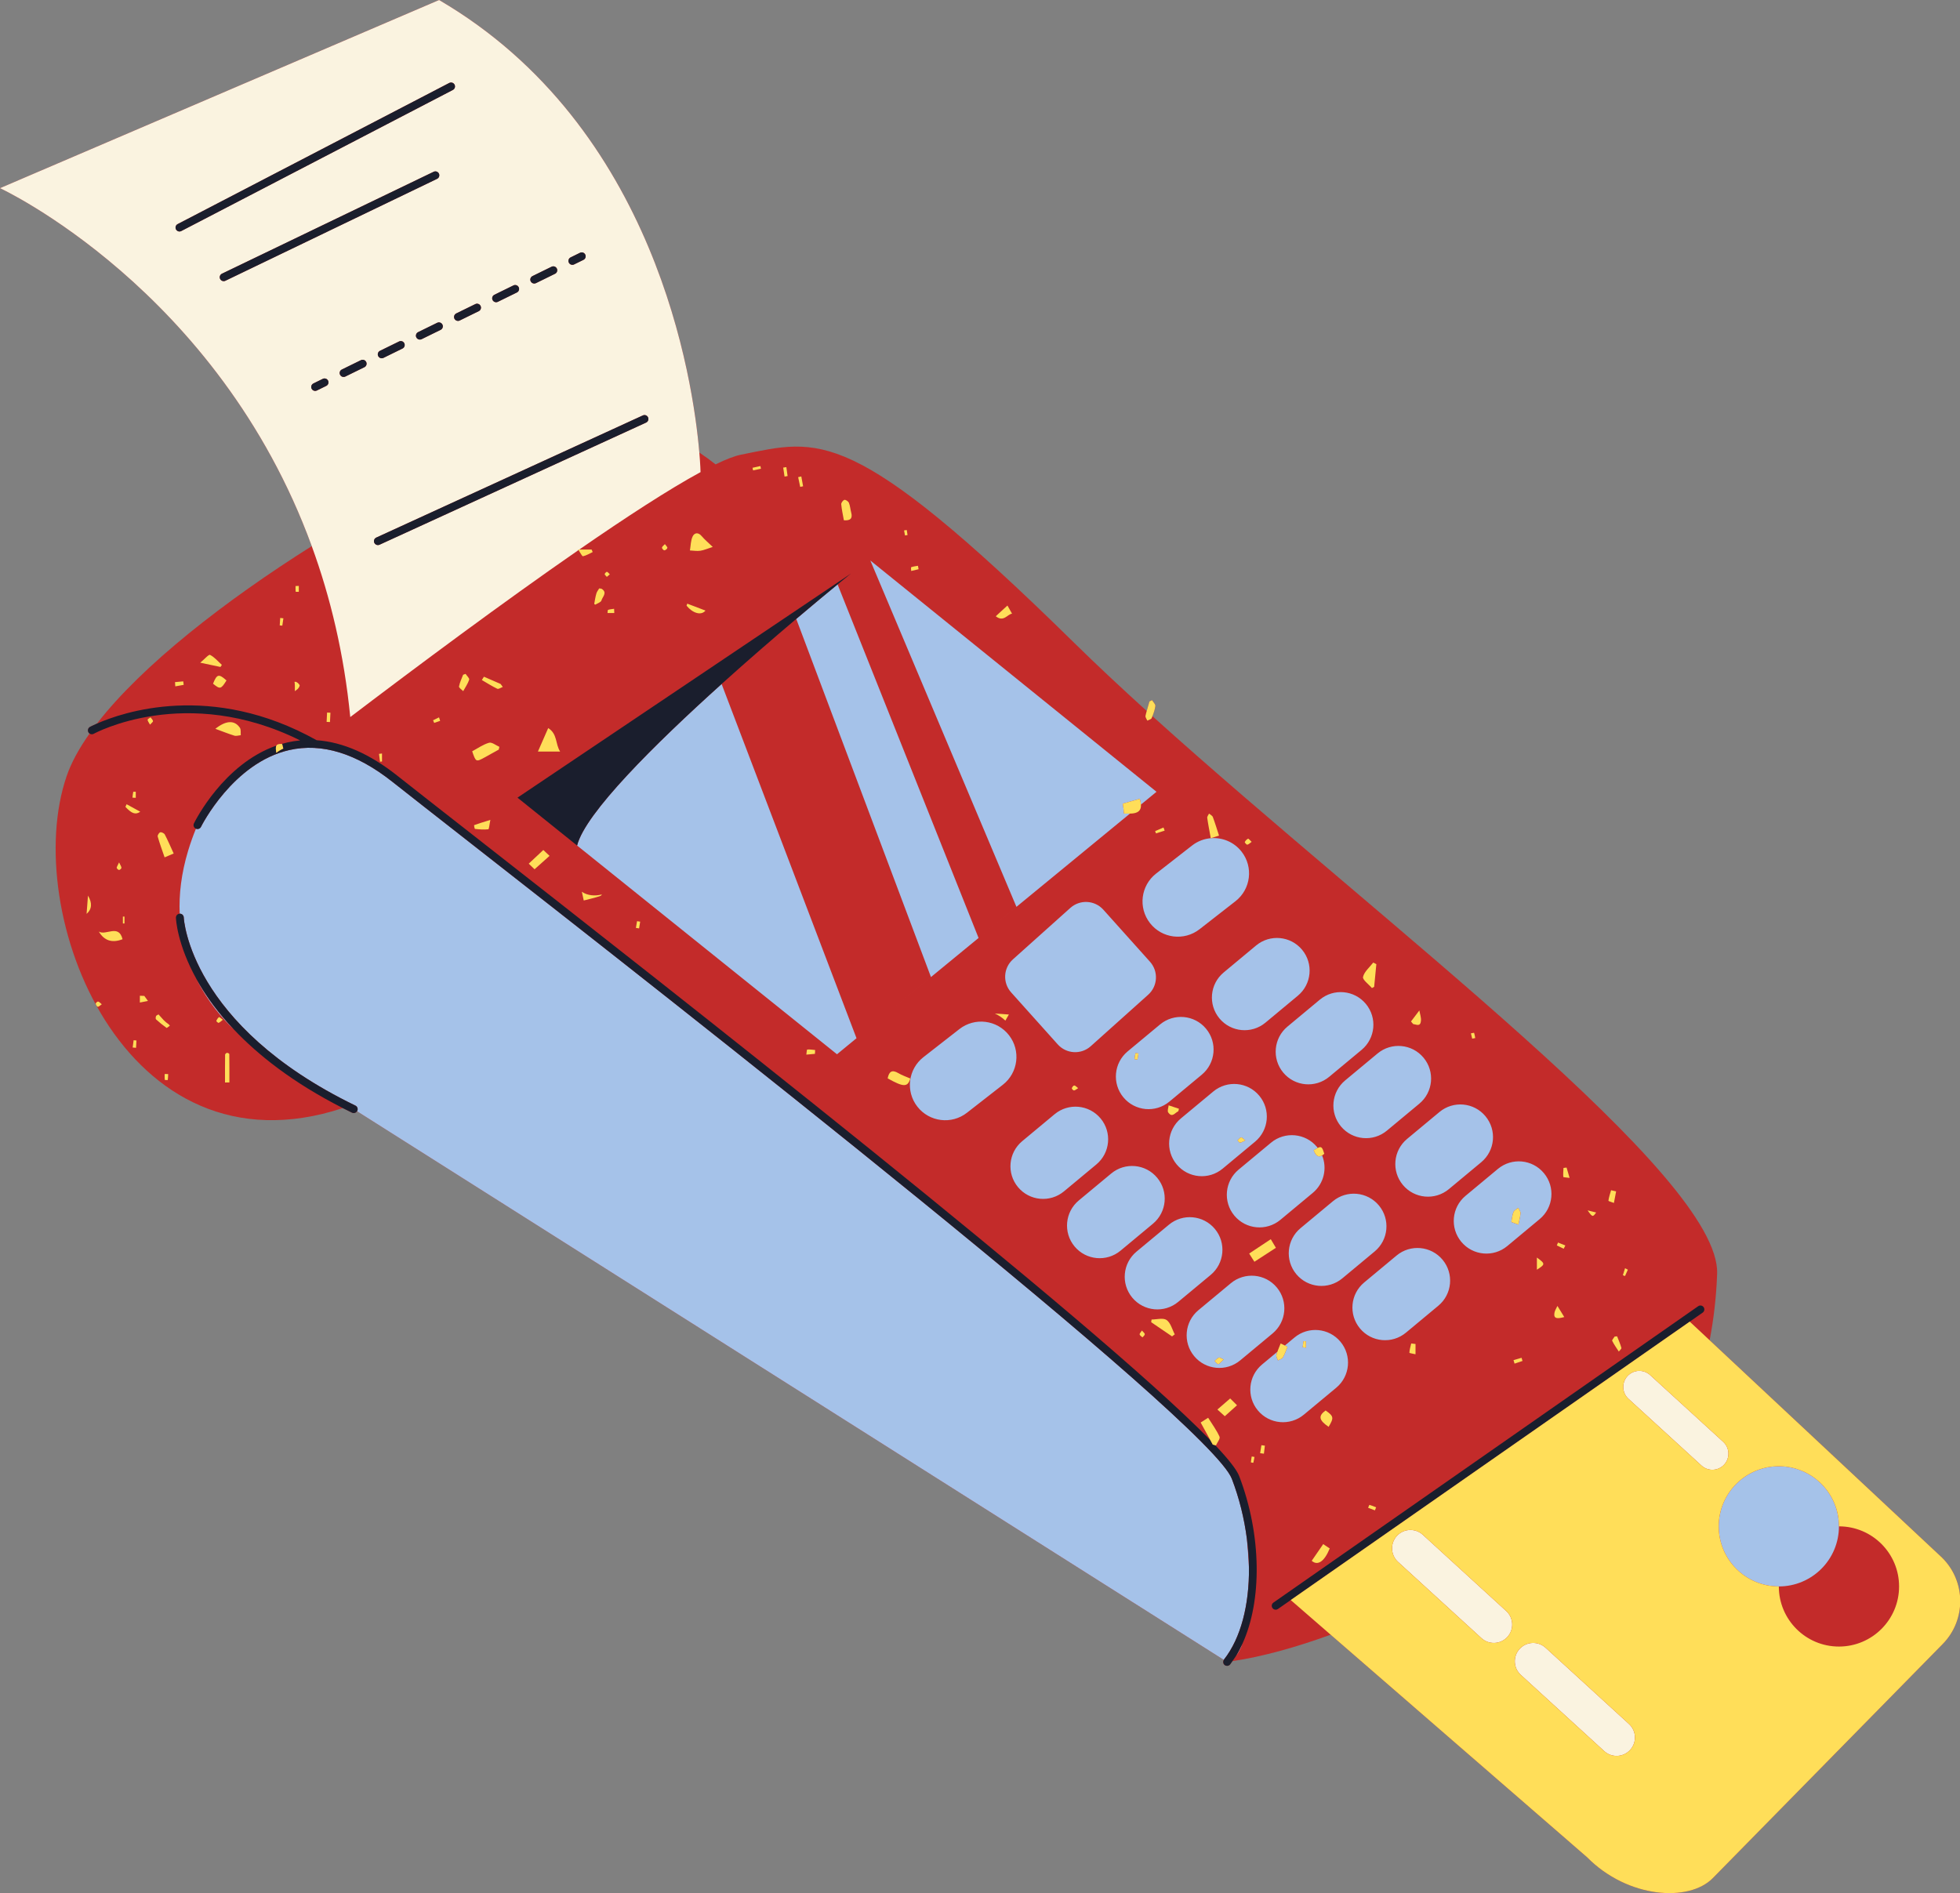
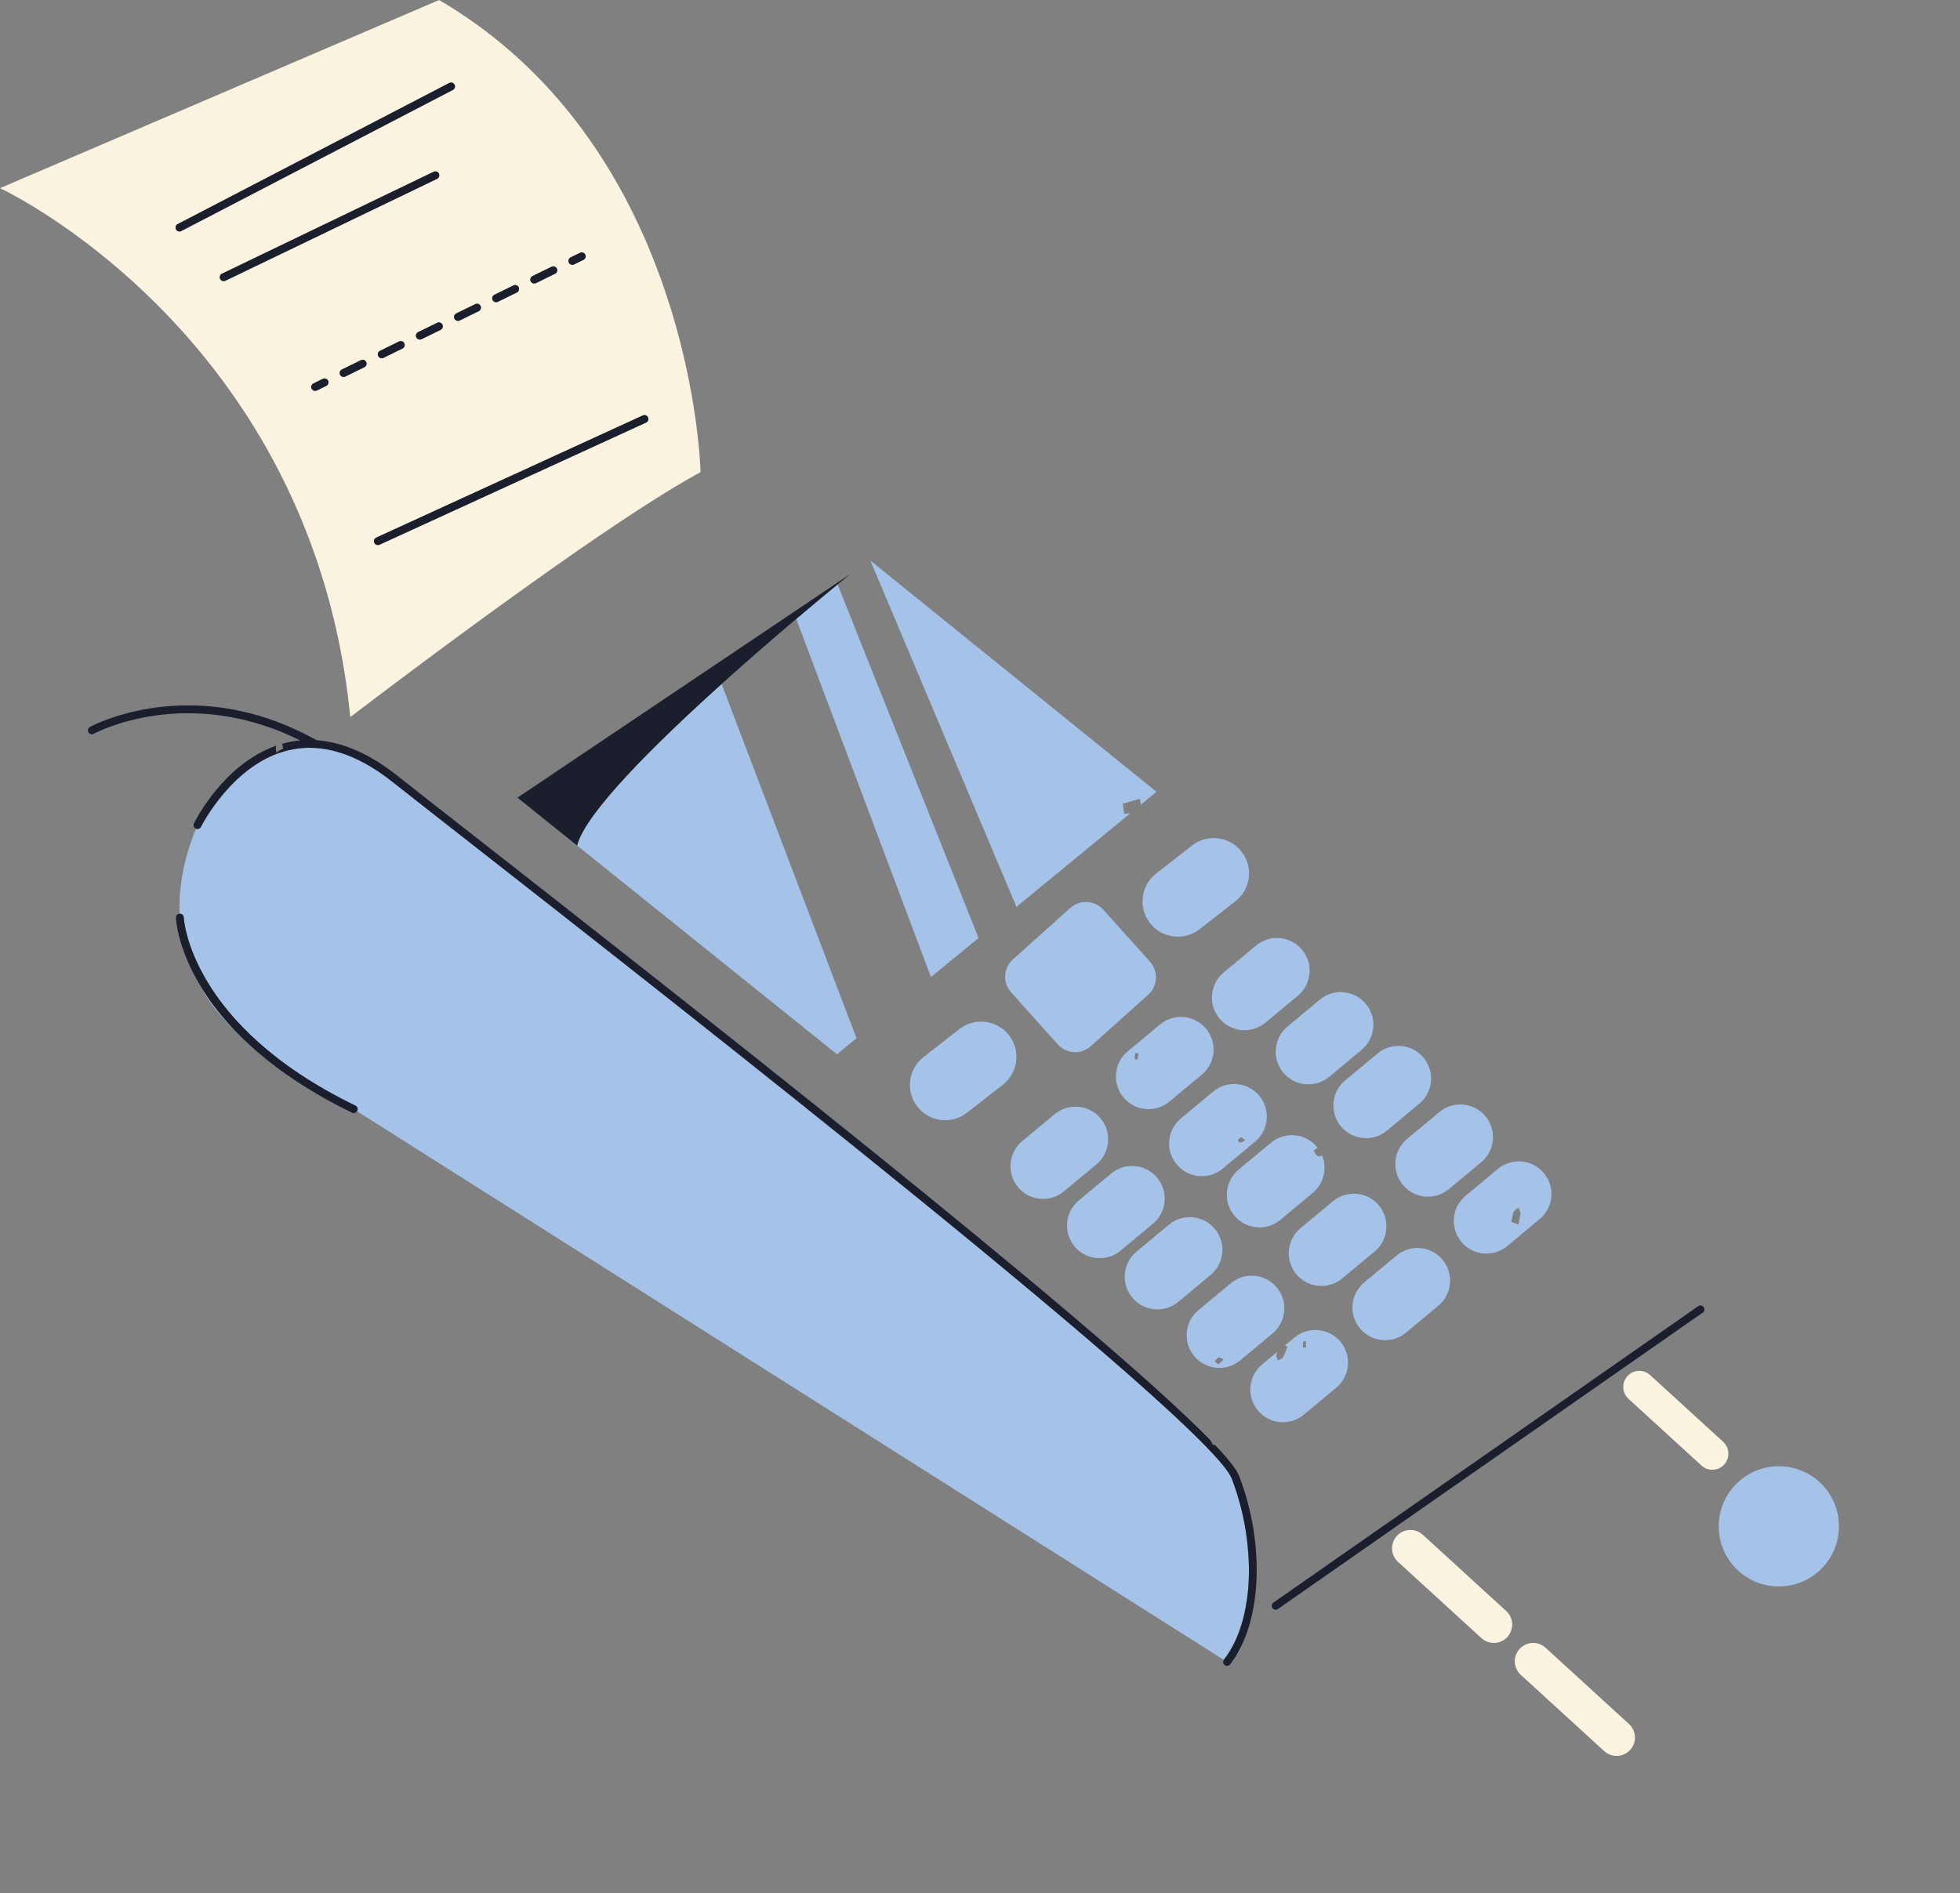
<svg xmlns="http://www.w3.org/2000/svg" fill="#000000" height="425" preserveAspectRatio="xMidYMid meet" version="1" viewBox="0.0 0.0 439.9 425.0" width="439.9" zoomAndPan="magnify">
  <rect x="0.0" y="0.0" width="439.9" height="425.0" fill="#808080" stroke="none" />
  <defs>
    <clipPath id="a">
-       <path d="M 0 0 L 439.949 0 L 439.949 424.969 L 0 424.969 Z M 0 0" />
-     </clipPath>
+       </clipPath>
    <clipPath id="b">
-       <path d="M 19 104 L 439.949 104 L 439.949 424.969 L 19 424.969 Z M 19 104" />
-     </clipPath>
+       </clipPath>
  </defs>
  <g>
    <g clip-path="url(#a)" id="change1_1">
-       <path d="M 436.02 369.055 L 384.41 421.613 C 379.098 427.023 365.355 426.195 356.184 416.902 L 298.648 366.961 C 290.992 369.746 283.508 371.859 276.602 372.898 C 276.43 373.137 276.273 373.391 276.098 373.617 C 275.922 373.84 275.664 373.953 275.402 373.953 C 275.211 373.953 275.02 373.895 274.859 373.766 C 274.504 373.484 274.438 372.988 274.672 372.613 L 80.129 249.449 C 79.965 249.711 79.684 249.863 79.391 249.863 C 79.262 249.863 79.133 249.84 79.008 249.777 C 78.301 249.434 77.613 249.09 76.938 248.746 C 27.703 264.93 4.496 204.734 14.957 174.223 C 16 171.18 17.766 167.973 20.105 164.664 C 20 164.594 19.906 164.504 19.844 164.383 C 19.605 163.961 19.758 163.426 20.176 163.184 C 20.211 163.164 20.77 162.863 21.766 162.426 C 31.914 149.312 50.555 134.836 69.969 122.594 C 48.898 64.875 0 42.238 0 42.238 L 98.547 0.004 C 147.301 28.504 155.574 85.41 156.957 101.586 C 158.242 102.453 159.461 103.344 160.598 104.242 C 162.938 103.109 164.871 102.355 166.301 102.07 C 183.895 98.551 190.934 95.031 241.09 144.305 C 246.109 149.238 251.59 154.359 257.371 159.605 C 257.562 158.891 257.773 158.18 257.977 157.469 C 258.176 157.371 258.367 157.273 258.562 157.172 C 258.828 157.613 259.355 158.09 259.305 158.492 C 259.207 159.266 258.949 160.031 258.652 160.766 C 310.574 207.652 386.176 263.98 385.391 285.965 C 385.195 291.426 384.566 296.406 383.711 300.855 L 435.84 349.629 C 441.254 354.941 441.336 363.641 436.02 369.055" fill="#c32b2a" />
-     </g>
+       </g>
    <g id="change2_1">
      <path d="M 386.98 328.762 C 385.637 330.23 383.352 330.336 381.883 328.992 L 365.496 314.008 C 364.023 312.664 363.922 310.379 365.266 308.91 C 366.609 307.438 368.895 307.336 370.363 308.684 L 386.75 323.66 C 388.223 325.008 388.324 327.289 386.98 328.762 Z M 365.605 387.004 C 367.289 388.539 367.406 391.148 365.867 392.828 C 364.328 394.508 361.723 394.625 360.043 393.09 L 341.324 375.977 C 339.641 374.438 339.523 371.832 341.062 370.148 C 342.598 368.469 345.207 368.352 346.887 369.887 Z M 338.055 361.645 C 339.734 363.18 339.852 365.785 338.312 367.469 C 336.777 369.148 334.172 369.266 332.488 367.727 L 313.77 350.613 C 312.09 349.074 311.973 346.469 313.508 344.789 C 315.047 343.105 317.652 342.992 319.336 344.527 Z M 70.344 86.078 L 72.449 85.047 C 72.887 84.832 73.414 85.012 73.629 85.449 C 73.844 85.887 73.66 86.41 73.223 86.625 L 71.113 87.66 C 70.992 87.719 70.859 87.746 70.73 87.746 C 70.406 87.746 70.094 87.566 69.941 87.258 C 69.727 86.82 69.906 86.293 70.344 86.078 Z M 50.203 63.109 C 49.871 63.109 49.559 62.93 49.406 62.613 C 49.199 62.176 49.379 61.648 49.82 61.438 L 97.336 38.559 C 97.773 38.352 98.297 38.531 98.512 38.973 C 98.719 39.41 98.535 39.934 98.098 40.145 L 50.582 63.023 C 50.461 63.082 50.328 63.109 50.203 63.109 Z M 40.281 51.965 C 39.965 51.965 39.656 51.793 39.496 51.488 C 39.277 51.059 39.441 50.527 39.875 50.305 L 100.832 18.625 C 101.262 18.402 101.793 18.57 102.02 19 C 102.242 19.434 102.074 19.965 101.641 20.188 L 40.684 51.863 C 40.555 51.934 40.414 51.965 40.281 51.965 Z M 102.398 70.363 L 106.68 68.266 C 107.117 68.055 107.645 68.234 107.855 68.672 C 108.07 69.105 107.891 69.637 107.453 69.848 L 103.176 71.945 C 103.051 72.008 102.918 72.035 102.789 72.035 C 102.465 72.035 102.148 71.855 101.996 71.543 C 101.785 71.105 101.965 70.578 102.398 70.363 Z M 110.961 66.172 L 115.234 64.074 C 115.672 63.859 116.199 64.039 116.414 64.477 C 116.629 64.914 116.449 65.441 116.012 65.652 L 111.734 67.75 C 111.609 67.812 111.477 67.84 111.348 67.84 C 111.02 67.84 110.711 67.66 110.555 67.348 C 110.34 66.91 110.523 66.387 110.961 66.172 Z M 119.516 61.977 L 123.793 59.879 C 124.23 59.664 124.758 59.844 124.973 60.281 C 125.188 60.719 125.008 61.246 124.57 61.457 L 120.289 63.555 C 120.164 63.617 120.035 63.645 119.902 63.645 C 119.578 63.645 119.266 63.465 119.113 63.152 C 118.898 62.719 119.078 62.191 119.516 61.977 Z M 128.074 57.781 L 130.18 56.746 C 130.617 56.531 131.145 56.715 131.355 57.148 C 131.57 57.59 131.391 58.113 130.953 58.328 L 128.848 59.359 C 128.727 59.422 128.59 59.449 128.465 59.449 C 128.137 59.449 127.824 59.27 127.672 58.957 C 127.457 58.52 127.637 57.992 128.074 57.781 Z M 145.445 93.688 C 145.648 94.129 145.453 94.652 145.016 94.855 L 85.176 122.281 C 85.059 122.336 84.934 122.359 84.812 122.359 C 84.477 122.359 84.16 122.168 84.012 121.848 C 83.809 121.406 84.004 120.883 84.445 120.68 L 144.281 93.258 C 144.723 93.055 145.246 93.246 145.445 93.688 Z M 93.844 74.559 L 98.121 72.461 C 98.559 72.246 99.086 72.43 99.297 72.863 C 99.516 73.301 99.332 73.828 98.898 74.043 L 94.617 76.141 C 94.492 76.199 94.359 76.23 94.23 76.23 C 93.906 76.23 93.594 76.051 93.441 75.734 C 93.227 75.301 93.406 74.773 93.844 74.559 Z M 85.285 78.754 L 89.566 76.656 C 90 76.441 90.527 76.621 90.742 77.059 C 90.953 77.496 90.777 78.023 90.34 78.234 L 86.059 80.336 C 85.938 80.398 85.805 80.426 85.672 80.426 C 85.348 80.426 85.035 80.242 84.883 79.93 C 84.668 79.496 84.848 78.965 85.285 78.754 Z M 76.727 82.949 L 81.008 80.852 C 81.441 80.637 81.969 80.816 82.184 81.254 C 82.398 81.691 82.219 82.219 81.781 82.43 L 77.504 84.527 C 77.379 84.59 77.246 84.617 77.113 84.617 C 76.789 84.617 76.477 84.438 76.328 84.125 C 76.109 83.691 76.289 83.16 76.727 82.949 Z M 129.84 123.48 C 129.812 123.441 129.785 123.402 129.762 123.363 C 129.852 123.363 129.922 123.363 130.008 123.363 C 140.551 116.07 150.164 109.816 157.23 105.98 L 157.23 105.977 C 157.23 105.977 157.195 104.387 156.957 101.586 C 155.574 85.41 147.301 28.504 98.547 0.004 L 0 42.238 C 0 42.238 48.898 64.875 69.969 122.594 C 74.133 133.984 77.215 146.738 78.613 160.965 C 93.449 149.695 112.82 135.258 129.84 123.48" fill="#faf3e0" />
    </g>
    <g id="change3_1">
      <path d="M 273.691 228.617 C 276.281 231.73 280.902 232.156 284.016 229.566 L 291.285 223.52 C 294.398 220.934 294.824 216.309 292.234 213.195 C 289.645 210.086 285.023 209.66 281.914 212.246 L 274.645 218.297 C 271.527 220.883 271.105 225.504 273.691 228.617 Z M 254.629 237.754 C 254.852 237.785 255.07 237.828 255.289 237.863 C 255.367 237.402 255.441 236.941 255.52 236.48 C 255.285 236.453 254.855 236.387 254.848 236.414 C 254.738 236.855 254.691 237.305 254.629 237.754 Z M 252.141 246.34 C 249.551 243.23 249.977 238.609 253.086 236.02 L 260.359 229.973 C 263.473 227.387 268.094 227.812 270.68 230.922 C 273.27 234.035 272.844 238.656 269.73 241.246 L 262.461 247.289 C 259.348 249.883 254.727 249.453 252.141 246.34 Z M 339.199 274.309 C 339.691 274.488 340.133 274.648 340.793 274.895 C 340.992 273.84 341.223 273.082 341.254 272.316 C 341.27 271.93 340.93 271.531 340.75 271.137 C 340.383 271.445 339.852 271.691 339.684 272.09 C 339.406 272.734 339.363 273.48 339.199 274.309 Z M 328.922 268.441 L 336.191 262.395 C 339.305 259.809 343.926 260.23 346.512 263.348 C 349.102 266.457 348.676 271.078 345.562 273.664 L 338.293 279.715 C 335.184 282.301 330.559 281.879 327.973 278.766 C 325.383 275.652 325.809 271.031 328.922 268.441 Z M 314.855 265.992 C 317.445 269.105 322.062 269.527 325.18 266.941 L 332.449 260.895 C 335.562 258.305 335.984 253.688 333.395 250.57 C 330.809 247.457 326.188 247.035 323.074 249.621 L 315.805 255.668 C 312.691 258.258 312.266 262.879 314.855 265.992 Z M 300.957 252.855 C 303.547 255.969 308.168 256.395 311.277 253.805 L 318.551 247.758 C 321.664 245.168 322.09 240.547 319.5 237.434 C 316.91 234.32 312.289 233.898 309.18 236.484 L 301.906 242.531 C 298.793 245.121 298.367 249.742 300.957 252.855 Z M 288.004 240.773 C 290.594 243.887 295.215 244.312 298.324 241.723 L 305.598 235.676 C 308.711 233.086 309.137 228.469 306.547 225.352 C 303.961 222.238 299.34 221.816 296.227 224.402 L 288.953 230.453 C 285.844 233.039 285.418 237.66 288.004 240.773 Z M 313.449 281.84 L 306.18 287.887 C 303.062 290.477 302.641 295.098 305.23 298.211 C 307.812 301.32 312.438 301.746 315.551 299.156 L 322.82 293.109 C 325.934 290.523 326.355 285.902 323.77 282.789 C 321.184 279.68 316.559 279.254 313.449 281.84 Z M 301.262 286.973 L 308.531 280.926 C 311.645 278.336 312.07 273.715 309.48 270.602 C 306.891 267.492 302.273 267.066 299.16 269.652 L 291.887 275.703 C 288.777 278.289 288.352 282.91 290.938 286.023 C 293.527 289.137 298.148 289.562 301.262 286.973 Z M 294.633 267.785 C 297.156 265.691 297.914 262.254 296.73 259.371 C 295.777 259.965 295.27 259.258 294.84 258.227 C 295.219 257.984 295.508 257.809 295.75 257.688 C 295.691 257.613 295.645 257.539 295.582 257.465 C 292.992 254.355 288.371 253.93 285.262 256.516 L 277.988 262.562 C 274.879 265.152 274.449 269.773 277.039 272.887 C 279.629 276 284.25 276.422 287.363 273.836 Z M 277.758 256.004 C 277.945 256.18 278.145 256.508 278.316 256.496 C 278.645 256.469 278.953 256.242 279.492 255.996 C 279.031 255.652 278.734 255.273 278.555 255.324 C 278.25 255.406 278.02 255.762 277.758 256.004 Z M 264.09 261.391 C 261.5 258.277 261.926 253.656 265.035 251.07 L 272.309 245.023 C 275.422 242.434 280.043 242.859 282.633 245.973 C 285.223 249.086 284.793 253.703 281.68 256.293 L 274.41 262.34 C 271.301 264.93 266.68 264.504 264.09 261.391 Z M 292.379 302.418 C 292.621 302.457 292.863 302.496 293.105 302.539 C 293.105 302.055 293.105 301.574 293.105 301.094 C 292.918 301.082 292.73 301.07 292.543 301.062 C 292.488 301.512 292.434 301.965 292.379 302.418 Z M 282.312 316.617 C 279.723 313.508 280.148 308.887 283.262 306.297 L 286.688 303.449 C 286.602 303.691 286.52 303.934 286.465 304.176 C 286.383 304.535 286.688 304.98 286.82 305.387 C 287.199 305.172 287.73 305.051 287.926 304.727 C 288.344 304.016 288.598 303.207 288.961 302.328 C 288.758 302.23 288.566 302.137 288.379 302.043 L 290.531 300.25 C 293.645 297.66 298.266 298.086 300.855 301.199 C 303.441 304.312 303.02 308.934 299.902 311.523 L 292.633 317.566 C 289.523 320.156 284.898 319.73 282.312 316.617 Z M 274.633 305.176 C 274.152 304.969 273.805 304.68 273.578 304.754 C 273.215 304.879 272.93 305.242 272.613 305.508 C 272.879 305.758 273.133 306.188 273.414 306.207 C 273.664 306.23 273.945 305.785 274.633 305.176 Z M 285.617 299.336 L 278.348 305.383 C 275.23 307.969 270.609 307.543 268.023 304.434 C 265.434 301.316 265.859 296.699 268.973 294.109 L 276.246 288.062 C 279.355 285.477 283.98 285.898 286.566 289.012 C 289.152 292.125 288.73 296.746 285.617 299.336 Z M 272.668 275.875 C 270.078 272.762 265.457 272.34 262.348 274.926 L 255.07 280.973 C 251.961 283.562 251.535 288.184 254.125 291.297 C 256.715 294.41 261.336 294.832 264.445 292.242 L 271.719 286.199 C 274.828 283.609 275.258 278.988 272.668 275.875 Z M 259.715 264.383 C 257.129 261.266 252.508 260.844 249.395 263.434 L 242.125 269.477 C 239.012 272.066 238.586 276.688 241.172 279.801 C 243.762 282.914 248.383 283.336 251.496 280.75 L 258.766 274.703 C 261.879 272.113 262.305 267.492 259.715 264.383 Z M 247.02 251.07 C 244.43 247.957 239.809 247.531 236.695 250.121 L 229.426 256.168 C 226.312 258.758 225.887 263.379 228.477 266.488 C 231.062 269.602 235.684 270.027 238.797 267.438 L 246.066 261.395 C 249.18 258.805 249.605 254.184 247.02 251.07 Z M 226.453 232.383 C 223.762 228.934 218.781 228.316 215.328 231.008 L 207.266 237.301 C 203.816 239.992 203.199 244.973 205.891 248.422 C 208.586 251.871 213.562 252.488 217.016 249.797 L 225.078 243.508 C 228.527 240.816 229.145 235.836 226.453 232.383 Z M 259.477 196.098 C 256.023 198.789 255.41 203.77 258.102 207.219 C 260.793 210.672 265.773 211.285 269.227 208.594 L 277.289 202.305 C 280.738 199.613 281.355 194.633 278.66 191.18 C 276.953 188.996 274.332 187.953 271.762 188.16 C 271.758 188.164 271.754 188.164 271.75 188.164 C 271.75 188.164 271.75 188.164 271.746 188.164 C 270.266 188.285 268.801 188.824 267.539 189.809 Z M 257.695 223.301 C 259.855 221.371 260.035 218.055 258.105 215.895 L 247.637 204.215 C 245.703 202.059 242.387 201.875 240.227 203.809 L 227.34 215.359 C 225.18 217.293 225 220.609 226.934 222.77 L 237.402 234.449 C 239.336 236.605 242.652 236.789 244.809 234.852 Z M 219.629 210.555 L 187.988 131.191 C 185.812 132.977 182.574 135.66 178.711 138.934 L 208.945 219.332 L 192.324 232.988 L 253.609 182.637 C 253.164 182.645 252.715 182.645 252.266 182.629 C 252.211 181.879 252.117 181.137 251.988 180.406 C 253.266 180.043 254.539 179.684 255.812 179.32 C 255.973 179.812 256.051 180.23 256.074 180.609 L 259.566 177.742 L 195.336 125.824 L 228.129 203.57 Z M 195.336 125.824 L 190.961 128.766 Z M 161.957 153.543 C 146.934 167.078 131.336 182.531 129.523 189.805 L 187.855 236.664 L 192.234 233.062 Z M 412.73 342.637 C 412.73 335.184 406.691 329.145 399.238 329.145 C 391.785 329.145 385.746 335.184 385.746 342.637 C 385.746 350.086 391.785 356.125 399.238 356.125 C 406.691 356.125 412.73 350.086 412.73 342.637 Z M 278.84 369.012 C 278.406 369.961 277.938 370.871 277.418 371.715 C 277.891 371.117 278.387 370.258 278.84 369.012 Z M 52.465 231.07 C 48.98 227.387 46.508 223.926 44.77 220.973 C 44.555 220.613 44.363 220.262 44.164 219.91 C 46.637 224.836 49.844 228.562 52.465 231.07 Z M 274.715 372.531 C 274.691 372.555 274.688 372.586 274.672 372.613 L 80.129 249.449 C 80.145 249.422 80.168 249.398 80.18 249.367 C 80.395 248.934 80.211 248.406 79.777 248.191 C 42.523 230.125 41.254 206.223 41.242 205.957 C 41.227 205.48 40.836 205.105 40.363 205.105 C 40.355 205.105 40.344 205.105 40.336 205.105 C 40.332 205.105 40.332 205.109 40.328 205.109 C 40.148 200.832 40.668 196.113 42.234 190.938 C 42.766 189.195 43.348 187.562 43.98 186.027 C 44.406 186.211 44.902 186.031 45.109 185.613 C 45.176 185.469 52.277 171.238 64.934 168.371 C 72.223 166.719 79.996 169.109 88.039 175.477 C 91.82 178.469 97.863 183.195 105.512 189.184 C 150.922 224.719 271.539 319.121 276.473 331.965 C 278.152 336.344 279.262 340.902 279.844 345.383 C 280.066 347.773 280.227 349.965 280.316 351.961 C 280.395 360.238 278.5 367.719 274.715 372.531" fill="#a5c2e9" />
    </g>
    <g id="change4_1">
      <path d="M 84.445 120.68 C 84.004 120.883 83.809 121.406 84.012 121.848 C 84.16 122.168 84.477 122.359 84.812 122.359 C 84.934 122.359 85.059 122.336 85.176 122.281 L 145.016 94.855 C 145.453 94.652 145.648 94.129 145.445 93.688 C 145.246 93.246 144.723 93.055 144.281 93.258 Z M 128.465 59.449 C 128.59 59.449 128.727 59.422 128.848 59.359 L 130.953 58.328 C 131.391 58.113 131.57 57.59 131.355 57.148 C 131.145 56.715 130.617 56.531 130.18 56.746 L 128.074 57.781 C 127.637 57.992 127.457 58.52 127.672 58.957 C 127.824 59.27 128.137 59.449 128.465 59.449 Z M 85.672 80.426 C 85.805 80.426 85.938 80.398 86.059 80.336 L 90.34 78.234 C 90.777 78.023 90.953 77.496 90.742 77.059 C 90.527 76.621 90 76.441 89.566 76.656 L 85.285 78.754 C 84.848 78.965 84.668 79.496 84.883 79.93 C 85.035 80.242 85.348 80.426 85.672 80.426 Z M 94.23 76.23 C 94.359 76.23 94.492 76.199 94.617 76.141 L 98.898 74.043 C 99.332 73.828 99.516 73.301 99.297 72.863 C 99.086 72.43 98.559 72.246 98.121 72.461 L 93.844 74.559 C 93.406 74.773 93.227 75.301 93.441 75.734 C 93.594 76.051 93.906 76.23 94.23 76.23 Z M 77.113 84.617 C 77.246 84.617 77.379 84.59 77.504 84.527 L 81.781 82.43 C 82.219 82.219 82.398 81.691 82.184 81.254 C 81.969 80.816 81.441 80.637 81.008 80.852 L 76.727 82.949 C 76.289 83.16 76.109 83.691 76.328 84.125 C 76.477 84.438 76.789 84.617 77.113 84.617 Z M 101.996 71.543 C 102.148 71.855 102.465 72.035 102.789 72.035 C 102.918 72.035 103.051 72.008 103.176 71.945 L 107.453 69.848 C 107.891 69.637 108.07 69.105 107.855 68.672 C 107.645 68.234 107.117 68.055 106.68 68.266 L 102.398 70.363 C 101.965 70.578 101.785 71.105 101.996 71.543 Z M 111.348 67.84 C 111.477 67.84 111.609 67.812 111.734 67.75 L 116.012 65.652 C 116.449 65.441 116.629 64.914 116.414 64.477 C 116.199 64.039 115.672 63.859 115.234 64.074 L 110.961 66.172 C 110.523 66.387 110.34 66.91 110.555 67.348 C 110.711 67.66 111.02 67.84 111.348 67.84 Z M 119.902 63.645 C 120.035 63.645 120.164 63.617 120.289 63.555 L 124.57 61.457 C 125.008 61.246 125.188 60.719 124.973 60.281 C 124.758 59.844 124.23 59.664 123.793 59.879 L 119.516 61.977 C 119.078 62.191 118.898 62.719 119.113 63.152 C 119.266 63.465 119.578 63.645 119.902 63.645 Z M 70.73 87.746 C 70.859 87.746 70.992 87.719 71.113 87.66 L 73.223 86.625 C 73.66 86.41 73.844 85.887 73.629 85.449 C 73.414 85.012 72.887 84.832 72.449 85.047 L 70.344 86.078 C 69.906 86.293 69.727 86.82 69.941 87.258 C 70.094 87.566 70.406 87.746 70.73 87.746 Z M 98.512 38.973 C 98.297 38.531 97.773 38.352 97.336 38.559 L 49.82 61.438 C 49.379 61.648 49.199 62.176 49.406 62.613 C 49.559 62.93 49.871 63.109 50.203 63.109 C 50.328 63.109 50.461 63.082 50.582 63.023 L 98.098 40.145 C 98.535 39.934 98.719 39.41 98.512 38.973 Z M 102.02 19 C 101.793 18.57 101.262 18.402 100.832 18.625 L 39.875 50.305 C 39.441 50.527 39.277 51.059 39.496 51.488 C 39.656 51.793 39.965 51.965 40.281 51.965 C 40.414 51.965 40.555 51.934 40.684 51.863 L 101.641 20.188 C 102.074 19.965 102.242 19.434 102.02 19 Z M 79.777 248.191 C 42.523 230.125 41.254 206.223 41.242 205.957 C 41.227 205.48 40.836 205.105 40.363 205.105 C 40.355 205.105 40.344 205.105 40.336 205.105 C 40.332 205.105 40.332 205.109 40.328 205.109 C 39.844 205.129 39.469 205.531 39.484 206.016 C 39.492 206.262 39.727 211.941 44.164 219.91 C 44.363 220.262 44.555 220.613 44.77 220.973 C 46.508 223.926 48.98 227.387 52.465 231.07 C 57.848 236.77 65.656 243.008 76.938 248.746 C 77.613 249.09 78.301 249.434 79.008 249.777 C 79.133 249.84 79.262 249.863 79.391 249.863 C 79.684 249.863 79.965 249.711 80.129 249.449 C 80.145 249.422 80.168 249.398 80.18 249.367 C 80.395 248.934 80.211 248.406 79.777 248.191 Z M 278.84 369.012 C 283.293 359.316 283.172 344.5 278.113 331.336 C 277.562 329.895 275.695 327.539 272.758 324.434 C 272.57 324.383 272.383 324.332 272.191 324.281 C 272.012 323.949 271.828 323.613 271.645 323.285 C 245.703 296.668 150.355 222.047 106.598 187.797 C 98.949 181.812 92.91 177.086 89.133 174.098 C 82.973 169.219 76.922 166.574 71.07 166.168 C 47.434 152.945 27.398 159.941 21.766 162.426 C 20.77 162.863 20.211 163.164 20.176 163.184 C 19.758 163.426 19.605 163.961 19.844 164.383 C 19.906 164.504 20 164.594 20.105 164.664 C 20.371 164.855 20.73 164.895 21.039 164.723 C 21.25 164.602 41.746 153.48 67.363 166.207 C 66.414 166.297 65.473 166.445 64.535 166.656 C 64.086 166.762 63.641 166.879 63.203 167.004 C 63.242 167.008 63.281 167.004 63.324 167.004 C 63.422 167.387 63.508 167.727 63.582 168.039 C 63.016 168.293 62.488 168.613 62.012 168.988 C 61.875 168.145 61.875 167.664 62.027 167.379 C 50.156 171.52 43.809 184.262 43.527 184.84 C 43.312 185.277 43.492 185.805 43.93 186.016 C 43.945 186.023 43.965 186.023 43.98 186.027 C 44.406 186.211 44.902 186.031 45.109 185.613 C 45.176 185.469 52.277 171.238 64.934 168.371 C 72.223 166.719 79.996 169.109 88.039 175.477 C 91.82 178.469 97.863 183.195 105.512 189.184 C 150.922 224.719 271.539 319.121 276.473 331.965 C 278.152 336.344 279.262 340.902 279.844 345.383 C 280.129 347.605 280.297 349.809 280.316 351.961 C 280.395 360.238 278.5 367.719 274.715 372.531 C 274.691 372.555 274.688 372.586 274.672 372.613 C 274.438 372.988 274.504 373.484 274.859 373.766 C 275.02 373.895 275.211 373.953 275.402 373.953 C 275.664 373.953 275.922 373.84 276.098 373.617 C 276.273 373.391 276.43 373.137 276.602 372.898 C 276.879 372.512 277.16 372.129 277.418 371.715 C 277.938 370.871 278.406 369.961 278.84 369.012 Z M 382.363 293.438 C 382.086 293.035 381.535 292.941 381.137 293.219 L 285.809 359.75 C 285.41 360.023 285.312 360.574 285.59 360.973 C 285.762 361.219 286.035 361.352 286.312 361.352 C 286.488 361.352 286.66 361.297 286.816 361.191 L 289.691 359.184 L 379.246 296.684 L 382.145 294.66 C 382.543 294.383 382.641 293.836 382.363 293.438 Z M 129.523 189.805 C 129.523 189.809 129.523 189.809 129.523 189.809 L 116.145 179.059 L 190.961 128.766 C 190.953 128.773 189.863 129.648 187.988 131.191 C 185.812 132.977 182.574 135.66 178.711 138.934 C 173.82 143.074 167.934 148.156 161.957 153.543 C 146.934 167.078 131.336 182.531 129.523 189.805" fill="#1a1e2d" />
    </g>
    <g clip-path="url(#b)" id="change5_1">
      <path d="M 26.199 194.832 C 26.148 194.66 26.359 194.414 26.727 193.594 C 27.023 194.227 27.242 194.516 27.254 194.805 C 27.262 194.973 26.93 195.277 26.734 195.289 C 26.555 195.301 26.262 195.031 26.199 194.832 Z M 27.582 205.75 C 27.699 205.754 27.82 205.754 27.941 205.754 C 27.941 206.27 27.941 206.785 27.941 207.305 C 27.82 207.301 27.699 207.301 27.582 207.297 C 27.582 206.781 27.582 206.266 27.582 205.75 Z M 203.121 120.203 C 203.051 119.828 202.98 119.449 202.906 119.07 C 203.109 119.039 203.309 119.008 203.512 118.98 C 203.57 119.355 203.629 119.734 203.684 120.109 C 203.496 120.141 203.309 120.176 203.121 120.203 Z M 136.195 129.496 C 135.984 129.234 135.684 129.016 135.719 128.871 C 135.766 128.66 136.113 128.324 136.227 128.363 C 136.473 128.445 136.656 128.73 136.863 128.93 C 136.672 129.094 136.48 129.258 136.195 129.496 Z M 364.719 286.445 C 364.559 286.383 364.395 286.324 364.234 286.266 C 364.395 285.742 364.559 285.219 364.723 284.699 C 364.934 284.805 365.145 284.91 365.355 285.016 C 365.145 285.496 364.934 285.969 364.719 286.445 Z M 22.02 224.828 C 22.273 224.875 22.484 225.156 22.844 225.441 C 22.441 225.707 22.168 226.023 21.945 225.992 C 21.75 225.969 21.516 225.559 21.48 225.297 C 21.465 225.152 21.859 224.801 22.02 224.828 Z M 148.57 122.941 C 148.586 122.703 148.926 122.48 149.227 122.145 C 149.484 122.516 149.824 122.797 149.781 122.996 C 149.734 123.227 149.359 123.523 149.113 123.539 C 148.93 123.551 148.559 123.145 148.57 122.941 Z M 280.934 326.953 C 281.141 326.988 281.348 327.023 281.555 327.059 C 281.477 327.5 281.402 327.941 281.293 328.371 C 281.289 328.387 280.746 328.297 280.746 328.273 C 280.785 327.832 280.863 327.395 280.934 326.953 Z M 241.102 243.672 C 241.344 243.664 241.59 243.984 241.977 244.27 C 241.559 244.516 241.312 244.766 241.039 244.789 C 240.887 244.805 240.52 244.41 240.559 244.293 C 240.633 244.039 240.902 243.676 241.102 243.672 Z M 49.156 228.324 C 49.223 228.273 49.609 228.629 50.02 228.914 C 49.613 229.227 49.371 229.5 49.07 229.613 C 48.957 229.656 48.52 229.25 48.547 229.176 C 48.68 228.855 48.891 228.535 49.156 228.324 Z M 330.418 233.156 C 330.324 232.758 330.23 232.363 330.133 231.969 C 330.383 231.926 330.836 231.816 330.848 231.855 C 330.973 232.23 331.023 232.633 331.098 233.027 C 330.871 233.07 330.645 233.109 330.418 233.156 Z M 36.957 241.098 C 37.219 241.102 37.48 241.105 37.746 241.109 C 37.723 241.555 37.715 242.004 37.652 242.445 C 37.648 242.469 36.992 242.449 36.984 242.414 C 36.938 241.98 36.957 241.535 36.957 241.098 Z M 293.105 302.539 C 292.863 302.496 292.621 302.457 292.379 302.418 C 292.434 301.965 292.488 301.512 292.543 301.062 C 292.73 301.07 292.918 301.082 293.105 301.094 C 293.105 301.574 293.105 302.055 293.105 302.539 Z M 256.289 298.68 C 256.598 299.051 256.938 299.277 256.934 299.504 C 256.934 299.742 256.605 299.977 256.422 300.215 C 256.191 300 255.844 299.812 255.777 299.559 C 255.73 299.363 256.043 299.078 256.289 298.68 Z M 98.535 161.035 C 98.621 161.297 98.703 161.559 98.785 161.82 C 98.344 161.973 97.895 162.129 97.453 162.281 C 97.367 162.086 97.281 161.887 97.195 161.691 C 97.641 161.473 98.09 161.254 98.535 161.035 Z M 33.785 161.035 C 33.984 161.312 34.301 161.57 34.34 161.867 C 34.363 162.062 33.984 162.309 33.672 162.668 C 33.418 162.199 33.148 161.898 33.129 161.578 C 33.121 161.41 33.551 161.219 33.785 161.035 Z M 169.02 105.59 C 168.98 105.395 168.941 105.199 168.898 105.008 C 169.488 104.879 170.074 104.75 170.664 104.621 C 170.707 104.82 170.746 105.02 170.789 105.219 C 170.199 105.34 169.609 105.465 169.02 105.59 Z M 176.082 106.98 C 175.98 106.312 175.883 105.641 175.781 104.969 C 176.016 104.934 176.254 104.898 176.488 104.859 C 176.578 105.531 176.672 106.199 176.766 106.867 C 176.535 106.902 176.309 106.941 176.082 106.98 Z M 30.473 179.094 C 30.223 179.078 29.977 179.066 29.73 179.055 C 29.781 178.621 29.809 178.184 29.902 177.758 C 29.91 177.711 30.273 177.742 30.473 177.734 C 30.473 178.188 30.473 178.641 30.473 179.094 Z M 255.289 237.863 C 255.07 237.828 254.852 237.785 254.629 237.754 C 254.691 237.305 254.738 236.855 254.848 236.414 C 254.855 236.387 255.285 236.453 255.52 236.48 C 255.441 236.941 255.367 237.402 255.289 237.863 Z M 62.891 138.719 C 63.129 138.746 63.363 138.773 63.605 138.801 C 63.523 139.348 63.445 139.895 63.363 140.445 C 63.168 140.43 62.977 140.41 62.781 140.395 C 62.82 139.836 62.855 139.277 62.891 138.719 Z M 277.758 256.004 C 278.02 255.762 278.25 255.406 278.555 255.324 C 278.734 255.273 279.031 255.652 279.492 255.996 C 278.953 256.242 278.645 256.469 278.316 256.496 C 278.145 256.508 277.945 256.18 277.758 256.004 Z M 259.254 186.574 C 259.883 186.305 260.508 186.027 261.137 185.758 C 261.223 185.992 261.309 186.227 261.391 186.461 C 260.746 186.668 260.102 186.879 259.453 187.086 C 259.387 186.914 259.316 186.746 259.254 186.574 Z M 66.359 132.84 C 66.316 132.414 66.332 131.984 66.332 131.555 C 66.574 131.543 66.82 131.535 67.066 131.527 C 67.066 131.969 67.066 132.406 67.066 132.844 C 66.82 132.844 66.363 132.863 66.359 132.84 Z M 356.324 271.707 C 357.117 271.906 357.648 272.035 358.234 272.184 C 357.477 273.262 357.406 273.25 356.324 271.707 Z M 142.977 206.789 C 143.211 206.824 143.441 206.859 143.68 206.898 C 143.598 207.402 143.516 207.906 143.434 208.41 C 143.195 208.371 142.957 208.336 142.723 208.297 C 142.805 207.793 142.891 207.289 142.977 206.789 Z M 29.988 233.512 C 30.199 233.531 30.41 233.551 30.625 233.57 C 30.594 234.117 30.566 234.664 30.535 235.215 C 30.281 235.191 30.027 235.168 29.777 235.145 C 29.844 234.602 29.914 234.059 29.988 233.512 Z M 350.953 280.316 C 350.438 280.066 349.926 279.82 349.41 279.574 C 349.5 279.359 349.59 279.145 349.68 278.93 C 350.227 279.148 350.773 279.363 351.32 279.582 C 351.195 279.828 351.074 280.07 350.953 280.316 Z M 85.062 169.23 C 85.289 169.199 85.516 169.172 85.738 169.145 C 85.738 169.742 85.738 170.34 85.738 170.938 C 85.59 170.953 85.441 170.969 85.293 170.984 C 85.219 170.398 85.141 169.812 85.062 169.23 Z M 307.359 337.812 C 307.867 337.961 308.359 338.168 308.855 338.363 C 308.766 338.594 308.676 338.82 308.586 339.047 C 308.074 338.852 307.566 338.66 307.055 338.465 C 307.16 338.238 307.324 337.801 307.359 337.812 Z M 136.477 136.902 C 136.902 136.758 137.375 136.734 137.828 136.664 C 137.844 136.98 137.855 137.293 137.871 137.609 C 137.363 137.609 136.859 137.609 136.355 137.609 C 136.391 137.363 136.367 136.941 136.477 136.902 Z M 279.379 189.027 C 279.523 188.715 279.812 188.418 280.121 188.27 C 280.223 188.219 280.551 188.645 280.914 188.977 C 280.516 189.258 280.246 189.562 279.938 189.613 C 279.777 189.645 279.328 189.125 279.379 189.027 Z M 273.578 304.754 C 273.805 304.68 274.152 304.969 274.633 305.176 C 273.945 305.785 273.664 306.23 273.414 306.207 C 273.133 306.188 272.879 305.758 272.613 305.508 C 272.93 305.242 273.215 304.879 273.578 304.754 Z M 283.113 324.422 C 283.371 324.457 283.629 324.488 283.887 324.523 C 283.812 325.125 283.742 325.727 283.672 326.328 C 283.391 326.285 283.105 326.25 282.82 326.211 C 282.922 325.613 283.016 325.016 283.113 324.422 Z M 341.496 304.801 C 341.562 305.035 341.641 305.273 341.711 305.508 C 341.117 305.707 340.523 305.906 339.93 306.109 C 339.852 305.852 339.77 305.59 339.691 305.328 C 340.293 305.152 340.895 304.977 341.496 304.801 Z M 74.059 162.086 C 73.809 162.074 73.559 162.062 73.305 162.051 C 73.34 161.352 73.375 160.652 73.41 159.957 C 73.66 159.969 73.91 159.98 74.164 159.992 C 74.129 160.691 74.094 161.387 74.059 162.086 Z M 41.125 152.953 C 41.16 153.215 41.191 153.477 41.227 153.738 C 40.598 153.852 39.973 153.961 39.344 154.074 C 39.32 153.758 39.301 153.441 39.277 153.125 C 39.895 153.066 40.512 153.008 41.125 152.953 Z M 204.504 128.168 C 204.5 127.875 204.418 127.363 204.508 127.328 C 204.992 127.152 205.516 127.102 206.023 127.008 C 206.074 127.266 206.117 127.523 206.164 127.781 C 205.609 127.91 205.059 128.039 204.504 128.168 Z M 179.594 109.293 C 179.441 108.566 179.289 107.84 179.137 107.113 C 179.371 107.062 179.605 107.012 179.844 106.957 C 179.977 107.691 180.109 108.43 180.246 109.16 C 180.027 109.203 179.812 109.25 179.594 109.293 Z M 350.867 264.195 C 350.801 263.531 350.879 262.852 350.91 262.18 C 351.141 262.152 351.367 262.125 351.598 262.098 C 351.797 262.773 351.992 263.445 352.277 264.414 C 351.605 264.316 350.879 264.293 350.867 264.195 Z M 182.949 235.711 C 182.938 236 182.918 236.285 182.902 236.57 C 182.258 236.629 181.617 236.688 180.973 236.742 C 181.035 236.344 181.07 235.613 181.176 235.602 C 181.758 235.543 182.355 235.656 182.949 235.711 Z M 31.48 182.215 C 30.398 182.969 29.555 182.621 28.152 181.129 C 28.238 180.93 28.324 180.73 28.414 180.535 C 29.395 181.07 30.367 181.605 31.48 182.215 Z M 344.938 285.023 C 344.938 284.207 344.938 283.387 344.938 282.297 C 346.852 283.695 346.855 283.801 344.938 285.023 Z M 294.84 258.227 C 295.219 257.984 295.508 257.809 295.75 257.688 C 296.605 257.254 296.777 257.578 297.219 258.992 C 297.043 259.156 296.883 259.277 296.73 259.371 C 295.777 259.965 295.27 259.258 294.84 258.227 Z M 129.762 123.363 C 129.852 123.363 129.922 123.363 130.008 123.363 C 131.191 123.363 131.996 123.363 132.785 123.363 C 132.863 123.551 132.941 123.738 133.023 123.926 C 132.301 124.266 131.605 124.699 130.844 124.867 C 130.66 124.906 130.309 124.18 129.84 123.48 C 129.812 123.441 129.785 123.402 129.762 123.363 Z M 316.73 301.582 C 317.055 301.621 317.375 301.66 317.695 301.699 C 317.695 302.469 317.695 303.238 317.695 304.008 C 317.215 303.895 316.316 303.754 316.32 303.668 C 316.359 302.969 316.57 302.277 316.73 301.582 Z M 32.391 223.566 C 32.66 223.945 32.934 224.32 33.207 224.695 C 32.598 224.812 31.992 224.93 31.391 225.047 C 31.391 224.539 31.391 224.031 31.395 223.527 C 31.727 223.543 32.059 223.555 32.391 223.566 Z M 360.992 269.535 C 361.098 268.738 361.371 267.965 361.59 267.184 C 361.969 267.27 362.344 267.355 362.719 267.445 C 362.555 268.312 362.391 269.176 362.227 270.039 C 361.793 269.867 360.98 269.648 360.992 269.535 Z M 348.871 294.746 C 348.953 294.195 349.312 293.688 349.547 293.156 C 350.02 293.93 350.492 294.695 351.082 295.652 C 349.441 296.105 348.676 296.012 348.871 294.746 Z M 37.859 229.938 C 37.949 230.035 38.039 230.133 38.125 230.23 C 37.871 230.41 37.469 230.801 37.383 230.738 C 36.559 230.152 35.77 229.516 35.023 228.832 C 34.895 228.719 34.93 228.32 35.02 228.102 C 35.07 227.965 35.281 227.883 35.574 227.715 C 35.949 228.152 36.336 228.578 36.734 228.996 C 37.082 229.352 37.461 229.668 37.859 229.938 Z M 362.391 300.031 C 362.574 300.016 362.758 299.996 362.941 299.977 C 363.273 300.84 363.66 301.688 363.902 302.574 C 363.961 302.781 363.531 303.121 363.324 303.398 C 362.816 302.605 362.254 301.836 361.844 300.996 C 361.75 300.809 362.191 300.359 362.391 300.031 Z M 262.188 249.711 C 261.953 249.367 262.242 248.668 262.289 248.129 C 263.062 248.387 263.832 248.641 264.602 248.895 C 264.555 249.086 264.508 249.27 264.461 249.457 C 263.727 249.762 263.086 251.012 262.188 249.711 Z M 154.09 135.965 C 154.145 135.812 154.195 135.66 154.246 135.508 C 155.578 136.012 156.906 136.52 158.336 137.062 C 157.359 138.266 155.445 137.633 154.09 135.965 Z M 112.352 153.535 C 112.516 153.762 112.684 153.98 112.848 154.203 C 112.43 154.355 111.895 154.746 111.613 154.613 C 110.418 154.047 109.301 153.32 108.148 152.656 C 108.305 152.406 108.457 152.16 108.613 151.91 C 109.859 152.449 111.105 152.996 112.352 153.535 Z M 223.289 227.523 C 224.188 227.562 225.141 227.645 226.434 227.742 C 226.105 228.266 225.848 228.785 225.645 229.109 C 224.941 228.434 224.141 227.906 223.289 227.523 Z M 317.164 229.875 C 317.004 229.684 316.844 229.492 316.684 229.301 C 317.309 228.477 317.934 227.648 318.559 226.824 C 318.691 227.605 318.988 228.402 318.918 229.164 C 318.785 230.562 317.855 229.965 317.164 229.875 Z M 133.371 135.555 C 133.512 134.77 133.629 133.973 133.855 133.211 C 133.984 132.777 134.301 132.406 134.488 132.082 C 134.828 132.141 134.961 132.125 135.043 132.18 C 136.391 133.047 135.211 133.969 134.988 134.785 C 134.879 135.195 134.109 135.43 133.629 135.723 C 133.586 135.746 133.363 135.598 133.371 135.555 Z M 50.832 152.746 C 49.605 154.73 49.395 154.777 47.816 153.477 C 48.684 151.305 49.086 151.195 50.832 152.746 Z M 340.793 274.895 C 340.133 274.648 339.691 274.488 339.199 274.309 C 339.363 273.48 339.406 272.734 339.684 272.09 C 339.852 271.691 340.383 271.445 340.75 271.137 C 340.93 271.531 341.27 271.93 341.254 272.316 C 341.223 273.082 340.992 273.84 340.793 274.895 Z M 103.961 155.152 C 103.625 154.801 102.969 154.387 103.02 154.102 C 103.184 153.199 103.613 152.344 103.941 151.469 C 104.125 151.402 104.312 151.34 104.496 151.273 C 104.781 151.715 105.398 152.258 105.301 152.574 C 105.008 153.48 104.426 154.297 103.961 155.152 Z M 223.488 138.336 C 224.363 137.531 225.094 136.859 226.109 135.93 C 226.469 136.562 226.785 137.121 227.145 137.762 C 226.098 137.863 225.277 139.742 223.488 138.336 Z M 286.465 304.176 C 286.52 303.934 286.602 303.691 286.688 303.449 C 286.887 302.883 287.152 302.293 287.43 301.578 C 287.789 301.754 288.086 301.898 288.379 302.043 C 288.566 302.137 288.758 302.23 288.961 302.328 C 288.598 303.207 288.344 304.016 287.926 304.727 C 287.73 305.051 287.199 305.172 286.82 305.387 C 286.688 304.98 286.383 304.535 286.465 304.176 Z M 106.398 185.234 C 107.449 184.855 108.52 184.531 110.059 184.051 C 109.828 185.145 109.77 186.137 109.594 186.156 C 108.613 186.273 107.605 186.184 106.613 186.078 C 106.508 186.066 106.367 185.242 106.398 185.234 Z M 51.465 236.613 C 51.492 238.738 51.484 240.867 51.484 242.992 C 51.156 242.992 50.832 242.996 50.504 242.996 C 50.504 240.914 50.492 238.832 50.523 236.75 C 50.523 236.605 50.781 236.363 50.945 236.344 C 51.109 236.32 51.461 236.512 51.465 236.613 Z M 63.203 167.004 C 63.242 167.008 63.281 167.004 63.324 167.004 C 63.422 167.387 63.508 167.727 63.582 168.039 C 63.016 168.293 62.488 168.613 62.012 168.988 C 61.875 168.145 61.875 167.664 62.027 167.379 C 62.199 167.062 62.574 166.996 63.203 167.004 Z M 298.191 320.297 C 296 318.809 295.82 317.844 297.516 316.625 C 299.352 317.91 299.414 318.262 298.191 320.297 Z M 257.094 160.703 C 257.168 160.332 257.273 159.969 257.371 159.605 C 257.562 158.891 257.773 158.18 257.977 157.469 C 258.176 157.371 258.367 157.273 258.562 157.172 C 258.828 157.613 259.355 158.09 259.305 158.492 C 259.207 159.266 258.949 160.031 258.652 160.766 C 258.59 160.914 258.531 161.066 258.469 161.215 C 258.352 161.484 257.836 161.586 257.504 161.766 C 257.355 161.406 257.031 161.016 257.094 160.703 Z M 49.48 149.719 C 48.148 149.438 46.809 149.152 44.945 148.762 C 45.91 147.965 46.844 146.859 47.145 147.012 C 48.148 147.516 48.926 148.469 49.793 149.254 C 49.691 149.406 49.586 149.566 49.48 149.719 Z M 121.941 190.809 C 122.438 191.273 122.828 191.641 123.34 192.125 C 122.121 193.215 121.129 194.105 119.98 195.133 C 119.656 194.824 119.238 194.426 118.668 193.879 C 119.844 192.777 120.812 191.867 121.941 190.809 Z M 277.633 315.453 C 276.629 316.359 275.82 317.086 274.895 317.914 C 274.438 317.5 273.914 317.027 273.234 316.414 C 274.18 315.598 275.039 314.848 276.102 313.926 C 276.512 314.328 277 314.82 277.633 315.453 Z M 271.75 188.164 C 271.75 188.164 271.75 188.164 271.746 188.164 C 271.453 186.527 271.156 185.066 270.949 183.594 C 270.906 183.301 271.207 182.957 271.352 182.641 C 271.645 182.891 272.086 183.086 272.203 183.398 C 272.695 184.695 273.09 186.027 273.598 187.582 C 272.934 187.789 272.434 187.949 271.762 188.16 C 271.758 188.164 271.754 188.164 271.75 188.164 Z M 135.102 200.781 C 134.996 200.941 134.883 201.074 134.738 201.125 C 133.586 201.535 132.375 201.785 131.016 202.145 C 130.855 201.406 130.738 200.879 130.59 200.18 C 131.852 201.062 133.566 201.191 135.102 200.781 Z M 189.398 116.793 C 189.188 115.594 188.914 114.398 188.805 113.188 C 188.777 112.863 189.223 112.273 189.527 112.211 C 189.816 112.148 190.395 112.555 190.531 112.883 C 190.809 113.547 190.844 114.305 191.031 115.012 C 191.391 116.328 190.926 116.914 189.398 116.793 Z M 296.98 346.625 C 297.562 347.012 298.012 347.312 298.441 347.594 C 297.27 350.488 295.762 351.574 294.402 350.371 C 295.277 349.098 296.098 347.914 296.98 346.625 Z M 27.504 210.84 C 25.16 211.742 23.387 211.168 22.18 209.121 C 23.758 210.102 26.641 207.34 27.504 210.84 Z M 204.312 242.109 C 203.711 244.094 202.797 244.066 199.227 242.074 C 199.531 240.52 200.215 240.07 201.59 240.883 C 202.445 241.391 203.41 241.711 204.312 242.109 Z M 263.66 299.535 C 263.461 299.691 263.258 299.844 263.055 299.996 C 261.492 298.934 259.93 297.871 258.367 296.805 C 258.398 296.605 258.43 296.406 258.461 296.207 C 259.609 296.207 261.055 295.777 261.828 296.316 C 262.742 296.953 263.074 298.426 263.66 299.535 Z M 305.918 219.305 C 306.191 218.117 307.395 217.141 308.207 216.078 C 308.438 216.195 308.676 216.316 308.906 216.434 C 308.742 218.133 308.578 219.832 308.414 221.531 C 308.246 221.621 308.082 221.711 307.914 221.801 C 307.195 220.953 305.77 219.945 305.918 219.305 Z M 36.988 187.332 C 37.684 188.664 38.273 190.051 38.98 191.594 C 38.227 191.914 37.672 192.148 36.945 192.461 C 36.391 190.844 35.832 189.336 35.395 187.789 C 35.316 187.527 35.695 186.91 35.969 186.836 C 36.25 186.758 36.84 187.047 36.988 187.332 Z M 52.594 165.137 C 51.227 164.715 49.891 164.172 48.332 163.602 C 50.766 161.672 52.664 161.633 53.84 163.371 C 54.117 163.785 53.984 164.477 54.039 165.039 C 53.559 165.082 53.027 165.27 52.594 165.137 Z M 272.191 324.281 C 272.012 323.949 271.828 323.613 271.645 323.285 C 270.945 322.008 270.238 320.715 269.477 319.332 C 270.043 318.973 270.531 318.66 271.156 318.262 C 272.082 319.746 273.062 321.059 273.711 322.516 C 273.906 322.961 273.195 323.809 272.898 324.477 C 272.852 324.461 272.805 324.449 272.758 324.434 C 272.57 324.383 272.383 324.332 272.191 324.281 Z M 280.363 281.398 C 282.02 280.297 283.547 279.285 285.215 278.18 C 285.621 278.859 285.949 279.414 286.363 280.109 C 284.75 281.156 283.25 282.129 281.535 283.242 C 281.094 282.547 280.773 282.047 280.363 281.398 Z M 112.078 167.648 C 112.035 167.855 111.988 168.062 111.945 168.27 C 110.875 168.863 109.805 169.465 108.73 170.051 C 106.848 171.086 106.789 171.059 105.977 168.652 C 107.203 167.996 108.414 167.121 109.766 166.734 C 110.395 166.555 111.301 167.312 112.078 167.648 Z M 154.848 123.566 C 155.027 122.512 155.016 121.359 155.453 120.422 C 155.836 119.613 156.684 119.398 157.469 120.332 C 158.141 121.133 158.961 121.805 159.969 122.777 C 158.762 123.16 157.98 123.516 157.16 123.637 C 156.41 123.746 155.621 123.602 154.848 123.566 Z M 123.039 163.438 C 125.16 164.781 124.605 166.988 125.715 168.711 C 123.934 168.711 122.496 168.711 120.73 168.711 C 121.516 166.918 122.234 165.273 123.039 163.438 Z M 19.746 201.047 C 20.746 202.711 20.637 204.105 19.434 205.148 C 19.539 203.781 19.645 202.414 19.746 201.047 Z M 255.812 179.32 C 255.973 179.812 256.051 180.23 256.074 180.609 C 256.164 181.961 255.402 182.605 253.688 182.637 C 253.66 182.637 253.637 182.637 253.609 182.637 C 253.164 182.645 252.715 182.645 252.266 182.629 C 252.211 181.879 252.117 181.137 251.988 180.406 C 253.266 180.043 254.539 179.684 255.812 179.32 Z M 67.238 153.781 C 67.332 153.961 67.027 154.492 66.77 154.699 C 66.574 154.852 66.375 155.004 66.18 155.16 L 66.18 153.938 C 66.18 153.641 66.148 153.348 66.098 153.062 C 66.156 153.059 66.211 153.051 66.266 153.047 C 66.582 153.023 67.059 153.445 67.238 153.781 Z M 412.73 369.621 C 405.281 369.621 399.238 363.578 399.238 356.125 C 391.785 356.125 385.746 350.086 385.746 342.637 C 385.746 335.184 391.785 329.145 399.238 329.145 C 406.691 329.145 412.73 335.184 412.73 342.637 C 420.184 342.637 426.227 348.676 426.227 356.125 C 426.227 363.578 420.184 369.621 412.73 369.621 Z M 381.883 328.992 L 365.496 314.008 C 364.023 312.664 363.922 310.379 365.266 308.91 C 366.609 307.438 368.895 307.336 370.363 308.684 L 386.75 323.66 C 388.223 325.008 388.324 327.289 386.98 328.762 C 385.637 330.23 383.352 330.336 381.883 328.992 Z M 365.867 392.828 C 364.328 394.508 361.723 394.625 360.043 393.09 L 341.324 375.977 C 339.641 374.438 339.523 371.832 341.062 370.148 C 342.598 368.469 345.207 368.352 346.887 369.887 L 365.605 387.004 C 367.289 388.539 367.406 391.148 365.867 392.828 Z M 338.312 367.469 C 336.777 369.148 334.172 369.266 332.488 367.727 L 313.77 350.613 C 312.09 349.074 311.973 346.469 313.508 344.789 C 315.047 343.105 317.652 342.992 319.336 344.527 L 338.055 361.645 C 339.734 363.18 339.852 365.785 338.312 367.469 Z M 435.84 349.629 L 383.711 300.855 L 379.246 296.684 L 289.691 359.184 L 298.648 366.961 L 356.184 416.902 C 365.355 426.195 379.098 427.023 384.41 421.613 L 436.02 369.055 C 441.336 363.641 441.254 354.941 435.84 349.629" fill="#ffde59" />
    </g>
  </g>
</svg>